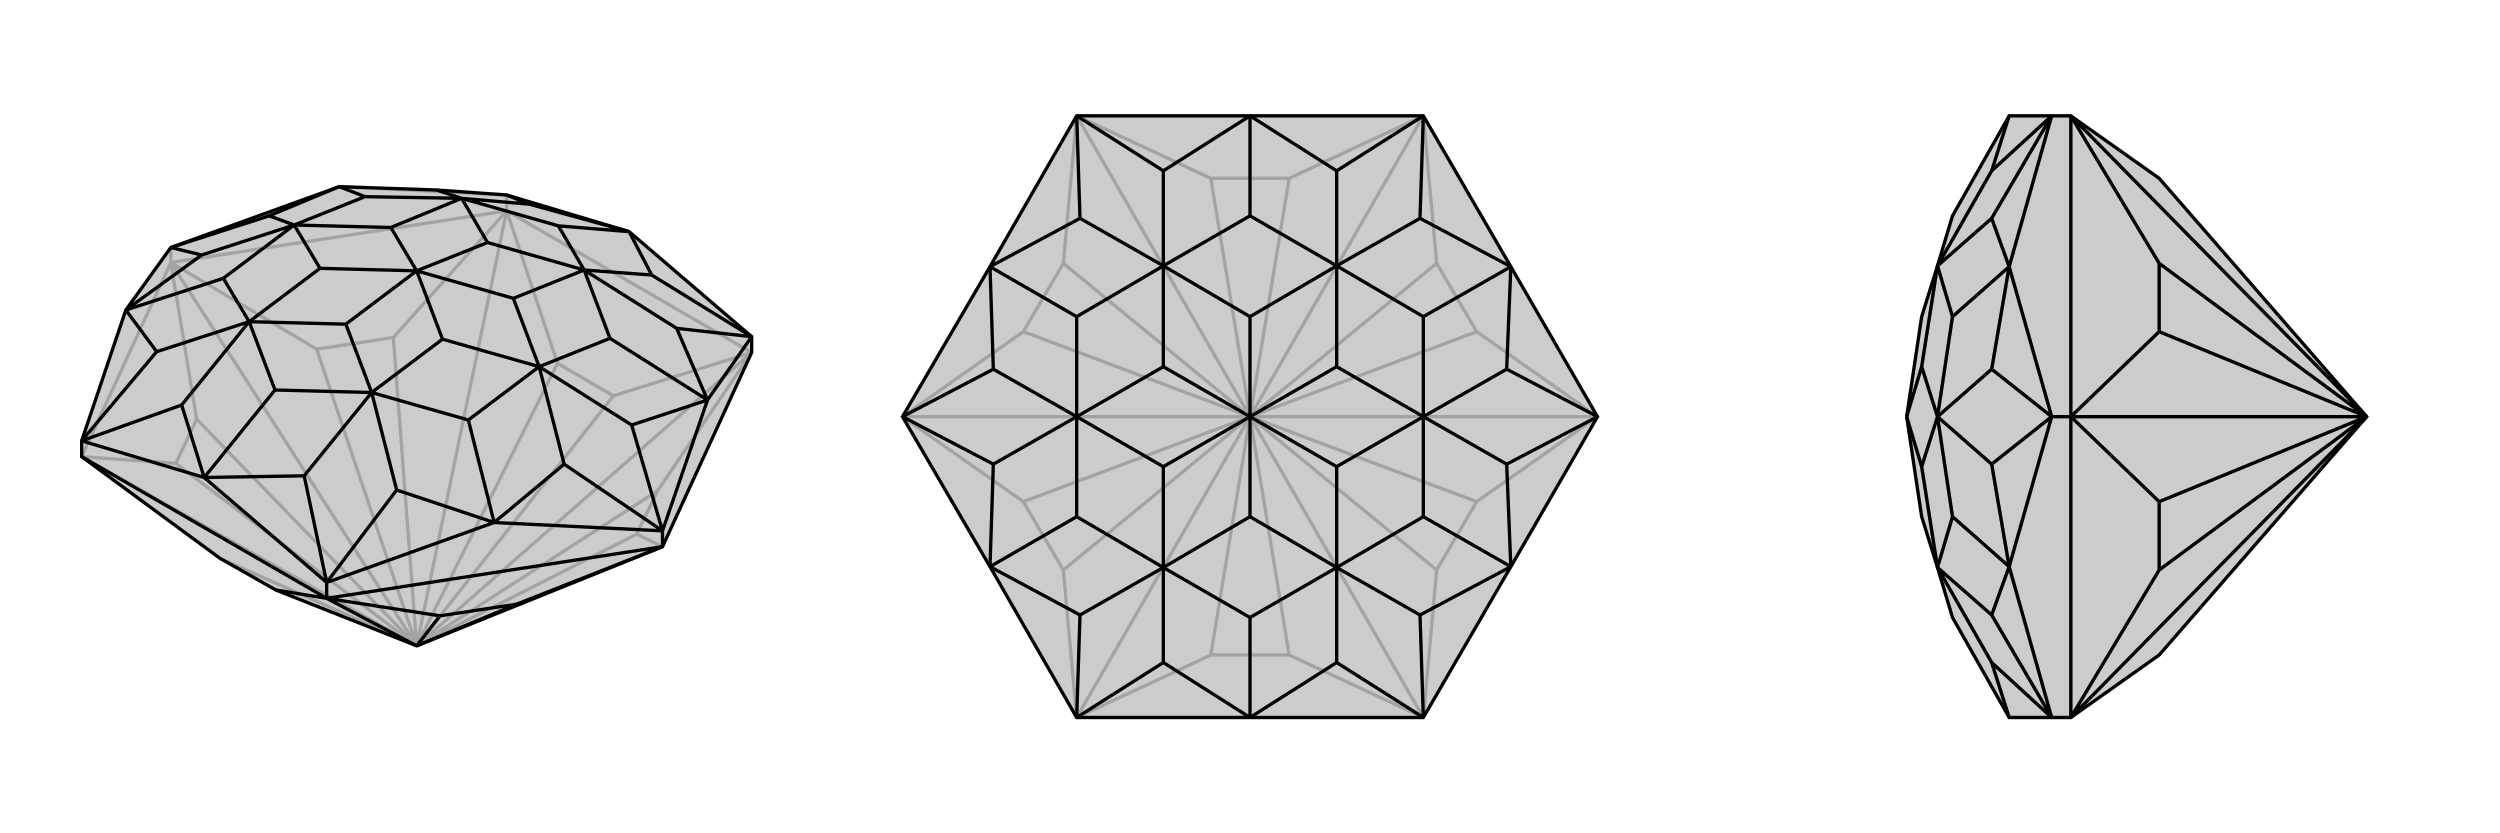
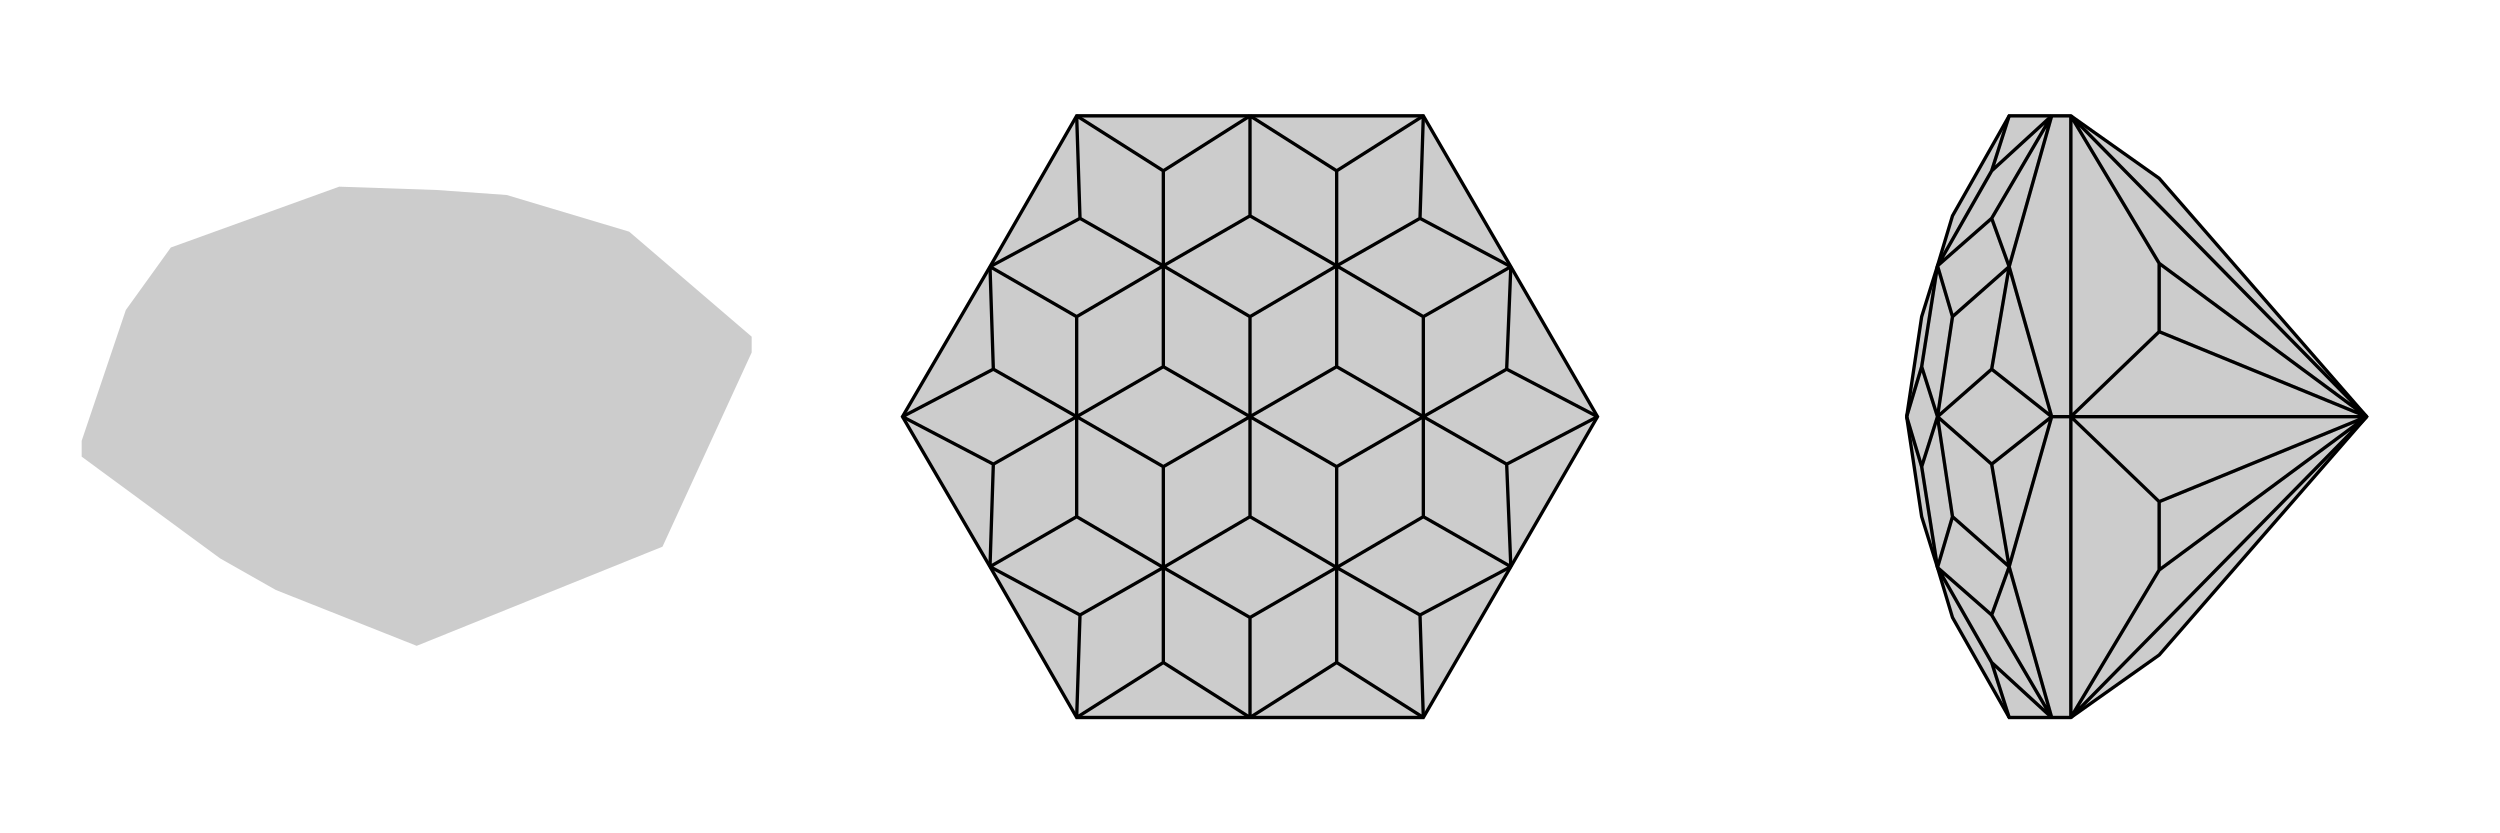
<svg xmlns="http://www.w3.org/2000/svg" viewBox="0 0 3000 1000">
  <g stroke="currentColor" stroke-width="4" fill="none" transform="translate(0 -2)">
    <path fill="currentColor" stroke="none" fill-opacity=".2" d="M331,710L264,672L98,550L98,531L151,374L205,299L407,226L524,230L608,236L755,280L902,406L902,425L795,658L500,777z" />
-     <path stroke-opacity=".2" d="M500,777L902,425M500,777L608,255M500,777L205,317M500,777L98,550M500,777L264,672M500,777L764,643M500,777L789,591M500,777L736,477M500,777L669,438M500,777L472,407M500,777L380,421M500,777L236,505M500,777L211,558M608,255L608,236M205,317L205,299M795,658L764,643M789,591L902,425M764,643L789,591M902,425L736,477M608,255L669,438M736,477L669,438M902,425L608,255M608,255L472,407M205,317L380,421M472,407L380,421M608,255L205,317M205,317L236,505M98,550L211,558M236,505L211,558M98,550L205,317M608,236L407,226" />
-     <path d="M331,710L264,672L98,550L98,531L151,374L205,299L407,226L524,230L608,236L755,280L902,406L902,425L795,658L500,777z" />
-     <path d="M500,777L392,720M500,777L528,741M500,777L620,727M392,720L392,701M795,658L795,639M392,720L331,710M392,720L98,550M392,720L528,741M620,727L795,658M528,741L620,727M392,720L795,658M902,406L849,482M795,639L849,482M795,639L593,629M392,701L593,629M392,701L245,575M98,531L245,575M902,406L782,332M902,406L812,396M795,639L758,512M795,639L677,559M392,701L476,590M392,701L365,573M98,531L218,488M98,531L188,424M205,299L242,308M205,299L323,261M608,236L635,247M755,280L782,332M782,332L701,326M849,482L812,396M812,396L701,326M849,482L758,512M758,512L647,442M849,482L732,408M593,629L677,559M677,559L647,442M593,629L476,590M476,590L446,473M593,629L562,506M245,575L365,573M365,573L446,473M245,575L218,488M218,488L299,388M245,575L330,470M151,374L188,424M188,424L299,388M151,374L242,308M242,308L353,272M151,374L268,336M407,226L323,261M323,261L353,272M524,230L554,240M407,226L438,238M755,280L635,247M635,247L554,240M755,280L670,273M701,326L670,273M554,240L670,273M701,326L732,408M647,442L732,408M647,442L562,506M446,473L562,506M446,473L330,470M299,388L330,470M299,388L268,336M353,272L268,336M353,272L438,238M554,240L438,238M701,326L585,293M701,326L616,360M647,442L616,360M647,442L531,409M616,360L500,327M446,473L531,409M446,473L415,391M531,409L500,327M299,388L415,391M299,388L384,324M500,327L415,391M353,272L384,324M353,272L469,275M500,327L384,324M554,240L585,293M554,240L469,275M500,327L585,293M500,327L469,275" />
  </g>
  <g stroke="currentColor" stroke-width="4" fill="none" transform="translate(1000 0)">
    <path fill="currentColor" stroke="none" fill-opacity=".2" d="M500,139L292,139L188,320L83,500L188,680L292,861L500,861L708,861L813,680L917,500L813,320L708,139z" />
-     <path stroke-opacity=".2" d="M500,500L708,861M500,500L917,500M500,500L708,139M500,500L292,139M500,500L83,500M500,500L292,861M500,500L547,786M500,500L453,786M500,500L724,684M500,500L772,602M500,500L772,398M500,500L724,316M500,500L547,214M500,500L453,214M500,500L276,316M500,500L228,398M500,500L228,602M500,500L276,684M708,861L547,786M292,861L453,786M547,786L453,786M708,861L724,684M772,602L917,500M724,684L772,602M917,500L772,398M724,316L708,139M772,398L724,316M708,139L547,214M292,139L453,214M547,214L453,214M292,139L276,316M83,500L228,398M276,316L228,398M83,500L228,602M292,861L276,684M228,602L276,684" />
    <path d="M500,139L292,139L188,320L83,500L188,680L292,861L500,861L708,861L813,680L917,500L813,320L708,139z" />
    <path d="M708,139L604,205M708,139L704,262M917,500L808,443M917,500L808,557M708,861L704,738M708,861L604,795M292,861L396,795M292,861L296,738M83,500L192,557M83,500L192,443M292,139L296,262M292,139L396,205M500,139L604,205M604,205L604,319M813,320L704,262M704,262L604,319M813,320L808,443M808,443L708,500M813,320L708,380M813,680L808,557M808,557L708,500M813,680L704,738M704,738L604,681M813,680L708,620M500,861L604,795M604,795L604,681M500,861L396,795M396,795L396,681M500,861L500,741M188,680L296,738M296,738L396,681M188,680L192,557M192,557L292,500M188,680L292,620M188,320L192,443M192,443L292,500M188,320L296,262M296,262L396,319M188,320L292,380M500,139L396,205M396,205L396,319M500,139L500,259M604,319L500,259M396,319L500,259M604,319L708,380M708,500L708,380M708,500L708,620M604,681L708,620M604,681L500,741M396,681L500,741M396,681L292,620M292,500L292,620M292,500L292,380M396,319L292,380M604,319L500,380M604,319L604,440M708,500L604,440M708,500L604,560M604,440L500,500M604,681L604,560M604,681L500,620M604,560L500,500M396,681L500,620M396,681L396,560M500,500L500,620M292,500L396,560M292,500L396,440M500,500L396,560M396,319L500,380M396,319L396,440M500,500L500,380M500,500L396,440" />
  </g>
  <g stroke="currentColor" stroke-width="4" fill="none" transform="translate(2000 0)">
    <path fill="currentColor" stroke="none" fill-opacity=".2" d="M591,786L485,861L462,861L411,861L343,741L325,681L306,620L288,500L306,380L325,319L343,259L411,139L462,139L485,139L591,214L840,500z" />
-     <path stroke-opacity=".2" d="M840,500L485,139M840,500L485,500M840,500L485,861M840,500L591,316M840,500L591,398M840,500L591,602M840,500L591,684M485,500L462,500M485,139L591,316M485,500L591,398M591,316L591,398M485,139L485,500M485,500L591,602M485,861L591,684M591,602L591,684M485,861L485,500M462,861L411,680M462,500L411,680M462,500L411,320M462,139L411,320M462,861L390,795M462,861L390,738M462,500L390,557M462,500L390,443M462,139L390,262M462,139L390,205M411,861L390,795M390,795L325,681M411,680L390,738M390,738L325,681M411,680L390,557M390,557L325,500M411,680L343,620M411,320L390,443M390,443L325,500M411,320L390,262M390,262L325,319M411,320L343,380M411,139L390,205M390,205L325,319M325,681L343,620M325,500L343,620M325,500L343,380M325,319L343,380M325,681L306,560M325,500L306,560M325,500L306,440M288,500L306,560M325,319L306,440M288,500L306,440" />
+     <path stroke-opacity=".2" d="M840,500L485,139M840,500L485,500M840,500L485,861M840,500L591,316M840,500L591,398M840,500L591,602M840,500L591,684M485,500L462,500M485,139L591,316M485,500L591,398M591,316L591,398M485,139L485,500M485,500M485,861L591,684M591,602L591,684M485,861L485,500M462,861L411,680M462,500L411,680M462,500L411,320M462,139L411,320M462,861L390,795M462,861L390,738M462,500L390,557M462,500L390,443M462,139L390,262M462,139L390,205M411,861L390,795M390,795L325,681M411,680L390,738M390,738L325,681M411,680L390,557M390,557L325,500M411,680L343,620M411,320L390,443M390,443L325,500M411,320L390,262M390,262L325,319M411,320L343,380M411,139L390,205M390,205L325,319M325,681L343,620M325,500L343,620M325,500L343,380M325,319L343,380M325,681L306,560M325,500L306,560M325,500L306,440M288,500L306,560M325,319L306,440M288,500L306,440" />
    <path d="M591,786L485,861L462,861L411,861L343,741L325,681L306,620L288,500L306,380L325,319L343,259L411,139L462,139L485,139L591,214L840,500z" />
    <path d="M840,500L485,861M840,500L485,500M840,500L485,139M840,500L591,684M840,500L591,602M840,500L591,398M840,500L591,316M485,500L462,500M485,861L591,684M591,602L485,500M591,684L591,602M485,861L485,500M485,500L591,398M591,316L485,139M591,398L591,316M485,500L485,139M462,139L411,320M462,500L411,320M462,500L411,680M462,861L411,680M462,139L390,205M462,139L390,262M462,500L390,443M462,500L390,557M462,861L390,738M462,861L390,795M411,139L390,205M390,205L325,319M411,320L390,262M390,262L325,319M411,320L390,443M390,443L325,500M411,320L343,380M411,680L390,557M390,557L325,500M411,680L390,738M390,738L325,681M411,680L343,620M411,861L390,795M390,795L325,681M325,319L343,380M325,500L343,380M325,500L343,620M325,681L343,620M325,319L306,440M325,500L306,440M325,500L306,560M306,440L288,500M325,681L306,560M306,560L288,500" />
  </g>
</svg>